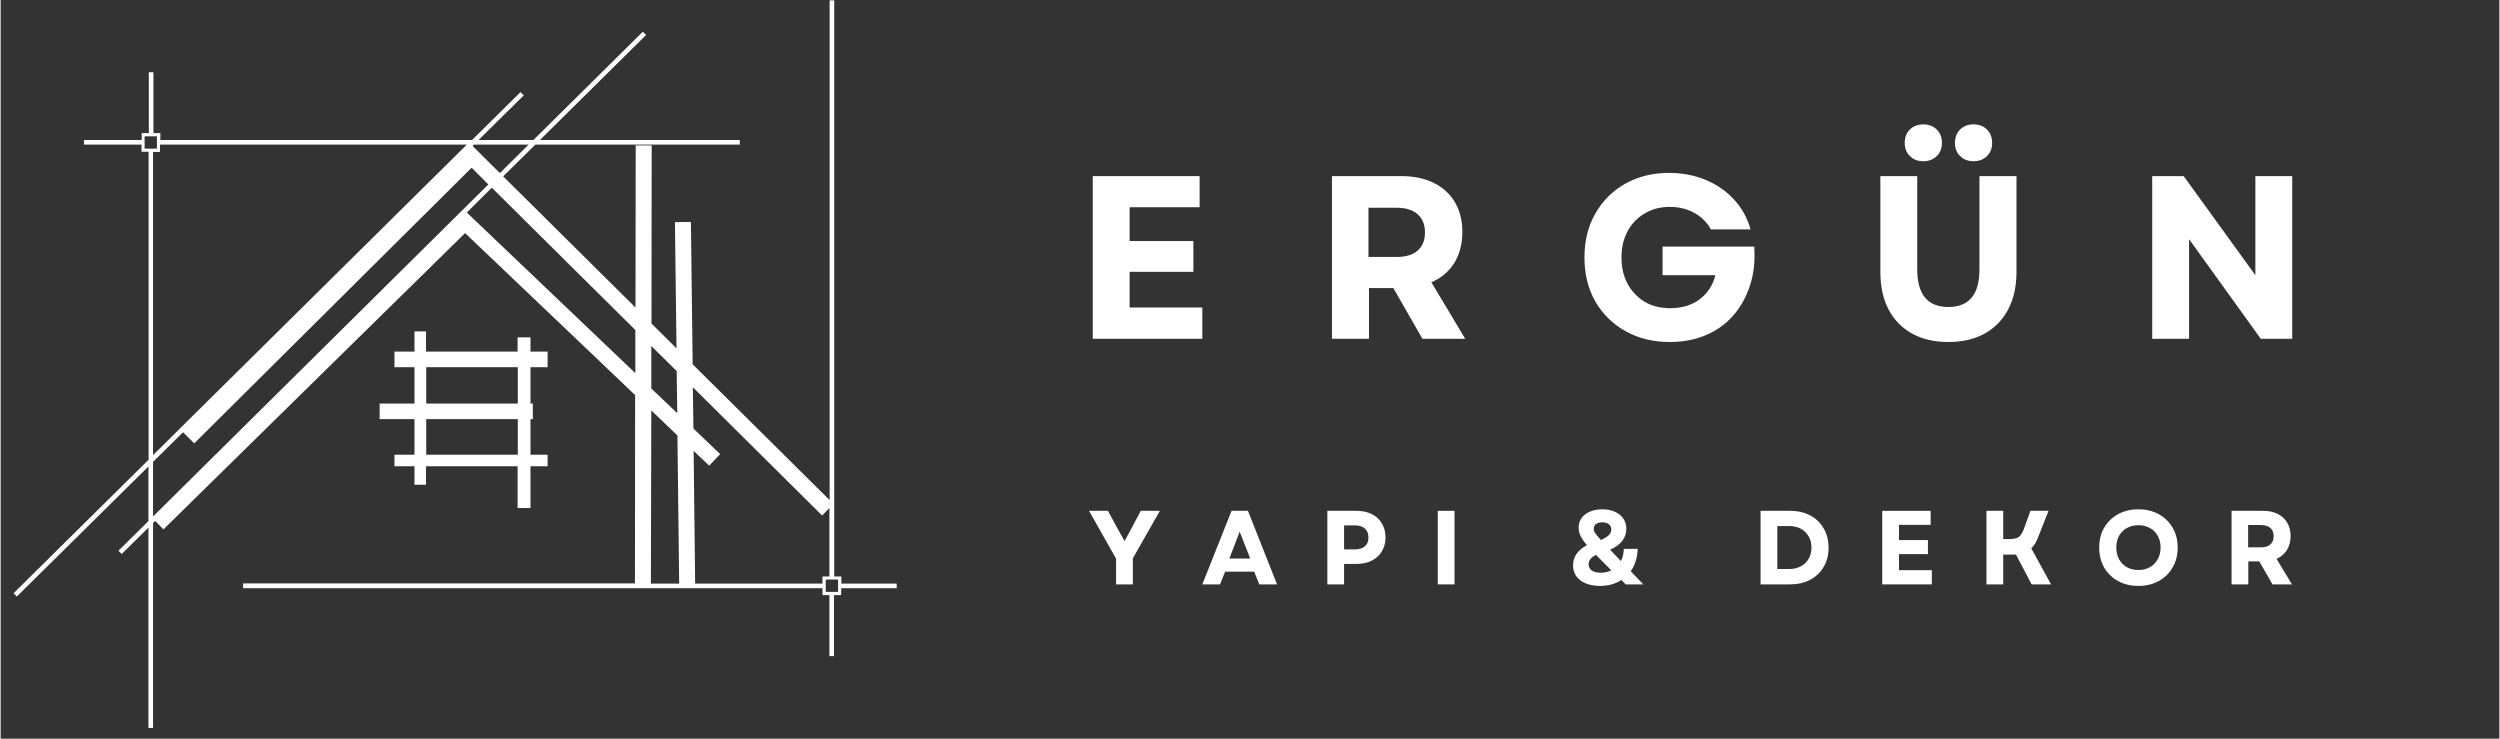
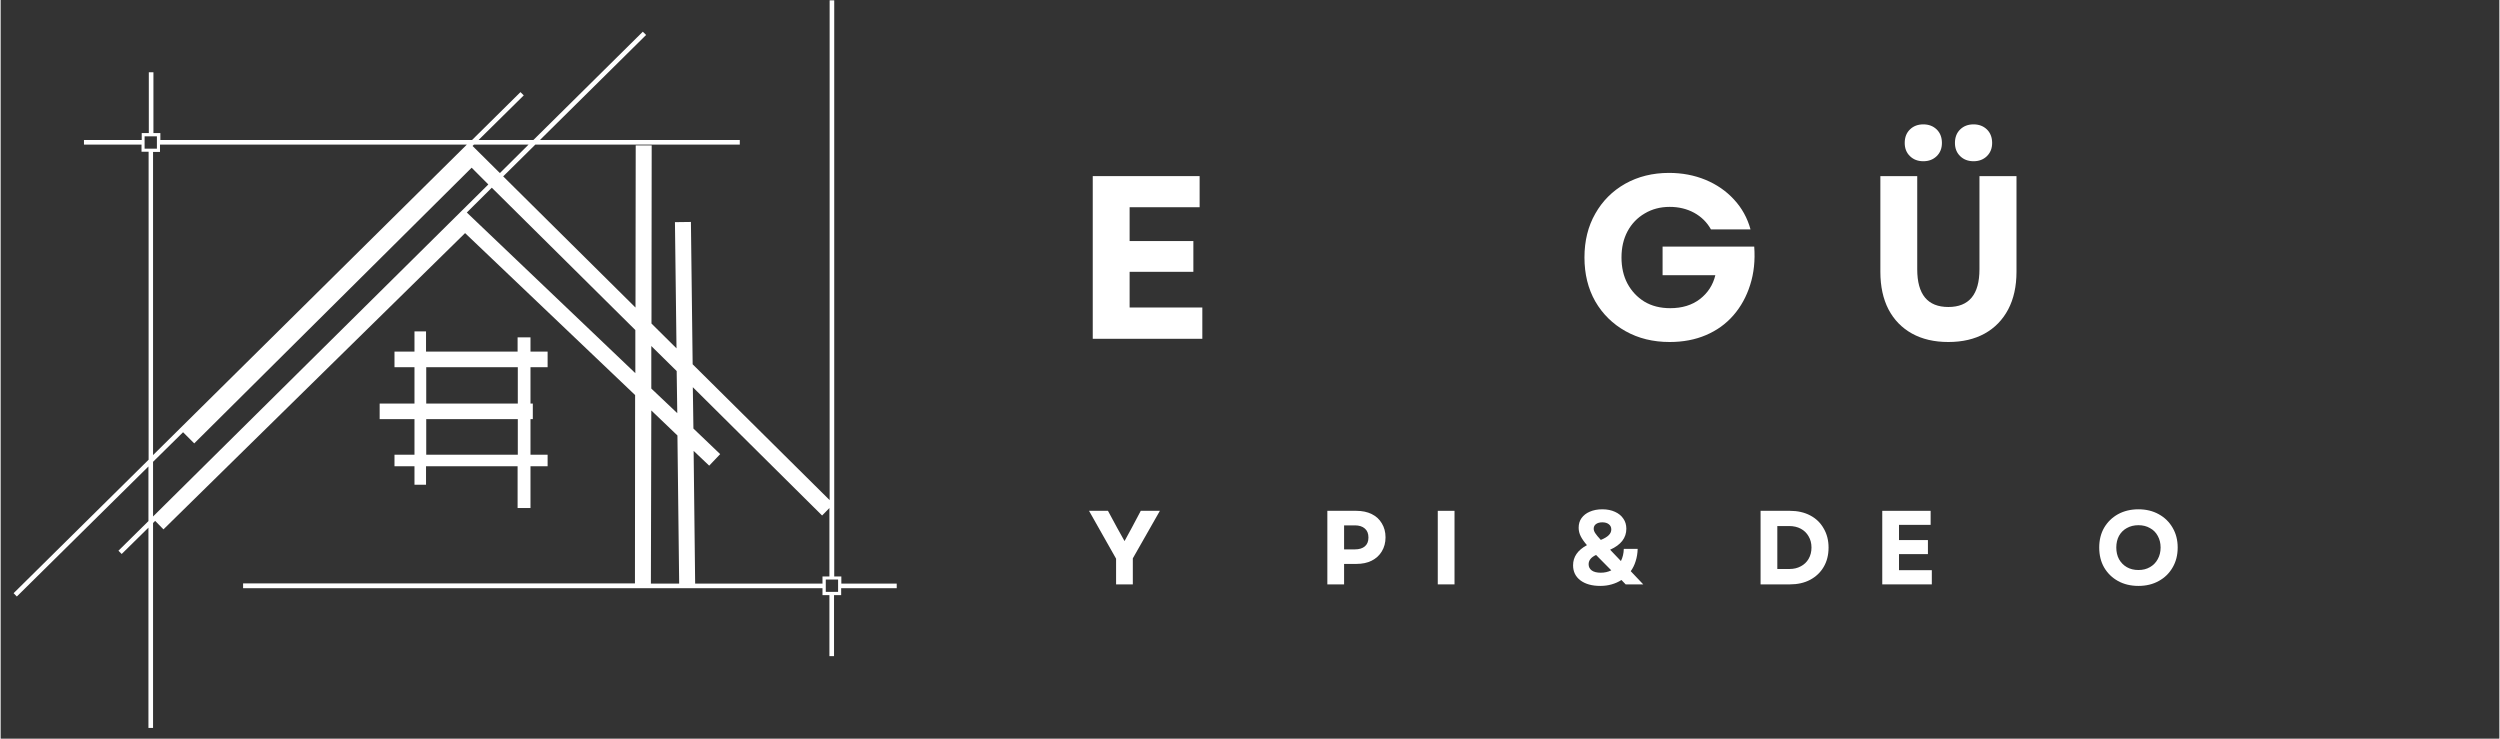
<svg xmlns="http://www.w3.org/2000/svg" width="308" zoomAndPan="magnify" viewBox="0 0 230.88 68.25" height="91" preserveAspectRatio="xMidYMid meet" version="1.0">
  <rect x="0" y="0" width="230.88" height="68.25" fill="#333333" stroke="none" />
  <defs>
    <g />
    <clipPath id="1c92397fe2">
      <path d="M 1.195 0 L 82.797 0 L 82.797 67.508 L 1.195 67.508 Z M 1.195 0 " clip-rule="nonzero" />
    </clipPath>
  </defs>
  <path fill="#ffffff" d="M 35.02 37.289 L 35.02 38.727 L 38.238 38.727 L 38.238 42.016 L 36.391 42.016 L 36.391 43.082 L 38.238 43.082 L 38.238 44.789 L 39.305 44.789 L 39.305 43.082 L 47.766 43.082 L 47.766 46.941 L 48.957 46.941 L 48.957 43.082 L 50.539 43.082 L 50.539 42.016 L 48.957 42.016 L 48.957 38.727 L 49.172 38.727 L 49.172 37.289 L 48.957 37.289 L 48.957 33.93 L 50.539 33.93 L 50.539 32.488 L 48.957 32.488 L 48.957 31.172 L 47.766 31.172 L 47.766 32.488 L 39.305 32.488 L 39.305 30.621 L 38.238 30.621 L 38.238 32.488 L 36.391 32.488 L 36.391 33.93 L 38.238 33.93 L 38.238 37.289 Z M 47.785 42.016 L 39.324 42.016 L 39.324 38.727 L 47.785 38.727 Z M 39.324 33.93 L 47.785 33.93 L 47.785 37.289 L 39.324 37.289 Z M 39.324 33.93 " fill-opacity="1" fill-rule="evenodd" />
  <g clip-path="url(#1c92397fe2)">
    <path fill="#ffffff" d="M 82.996 53.926 L 77.68 53.926 L 77.68 53.266 L 77.023 53.266 L 77.023 0.031 L 76.598 0.031 L 76.598 46.211 L 63.941 33.66 L 63.781 20.508 L 62.305 20.527 L 62.449 32.188 L 60.137 29.895 L 60.156 13.434 L 58.68 13.434 L 58.66 28.418 L 46.434 16.297 L 49.402 13.363 L 68.297 13.363 L 68.297 12.938 L 49.828 12.938 L 59.641 3.23 L 59.336 2.93 L 49.223 12.938 L 44.156 12.938 L 48.336 8.812 L 48.031 8.512 L 43.555 12.938 L 14.758 12.938 L 14.758 12.297 L 14.117 12.297 L 14.117 6.68 L 13.691 6.68 L 13.691 12.297 L 13.035 12.297 L 13.035 12.938 L 7.699 12.938 L 7.699 13.363 L 13.016 13.363 L 13.016 14.02 L 13.672 14.02 L 13.672 42.477 L 1.195 54.812 L 1.496 55.117 L 13.656 43.102 L 13.656 48.148 L 10.883 50.887 L 11.184 51.188 L 13.656 48.754 L 13.656 67.258 L 14.082 67.258 L 14.082 48.324 L 14.277 48.129 L 15.043 48.914 L 42.914 21.539 L 58.625 36.504 L 58.609 53.906 L 22.402 53.906 L 22.402 54.352 L 75.938 54.352 L 75.938 54.992 L 76.578 54.992 L 76.578 60.625 L 77.004 60.625 L 77.004 54.992 L 77.664 54.992 L 77.664 54.352 L 82.977 54.352 L 82.977 53.926 Z M 62.465 34.285 L 62.52 38.176 L 60.121 35.902 L 60.121 31.973 Z M 48.777 13.363 L 46.129 15.992 L 43.605 13.488 L 43.73 13.363 Z M 13.301 12.598 L 14.438 12.598 L 14.438 13.734 L 13.301 13.734 Z M 14.082 14.039 L 14.723 14.039 L 14.723 13.363 L 43.074 13.363 L 14.082 42.051 Z M 14.082 42.672 L 16.855 39.938 L 17.887 40.969 L 43.52 15.496 L 45.062 17.043 L 14.082 47.723 Z M 43.074 19.637 L 45.383 17.344 L 58.645 30.496 L 58.645 34.48 Z M 60.121 37.926 L 62.535 40.238 L 62.695 53.926 L 60.082 53.926 Z M 64.172 53.926 L 64.031 41.66 L 65.469 43.027 L 66.484 41.961 L 64.012 39.598 L 63.957 35.777 L 75.902 47.633 L 76.578 46.941 L 76.578 53.266 L 75.938 53.266 L 75.938 53.926 Z M 77.379 54.691 L 76.242 54.691 L 76.242 53.551 L 77.379 53.551 Z M 77.379 54.691 " fill-opacity="1" fill-rule="evenodd" />
  </g>
  <g fill="#ffffff" fill-opacity="1">
    <g transform="translate(99.113, 31.304)">
      <g>
        <path d="M 1.797 0 L 1.797 -15.031 L 11.672 -15.031 L 11.672 -12.156 L 5.203 -12.156 L 5.203 -9.031 L 11.094 -9.031 L 11.094 -6.188 L 5.203 -6.188 L 5.203 -2.891 L 11.922 -2.891 L 11.922 0 Z M 1.797 0 " />
      </g>
    </g>
  </g>
  <g fill="#ffffff" fill-opacity="1">
    <g transform="translate(121.216, 31.304)">
      <g>
-         <path d="M 1.797 0 L 1.797 -15.031 L 8.219 -15.031 C 9.363 -15.031 10.359 -14.82 11.203 -14.406 C 12.047 -13.988 12.695 -13.395 13.156 -12.625 C 13.613 -11.852 13.844 -10.93 13.844 -9.859 C 13.844 -8.754 13.594 -7.801 13.094 -7 C 12.594 -6.207 11.891 -5.613 10.984 -5.219 L 14.109 0 L 10.156 0 L 7.469 -4.688 L 5.219 -4.688 L 5.219 0 Z M 5.172 -7.562 L 7.766 -7.562 C 8.609 -7.562 9.254 -7.754 9.703 -8.141 C 10.16 -8.535 10.391 -9.098 10.391 -9.828 C 10.391 -10.555 10.16 -11.117 9.703 -11.516 C 9.254 -11.91 8.609 -12.109 7.766 -12.109 L 5.172 -12.109 Z M 5.172 -7.562 " />
-       </g>
+         </g>
    </g>
  </g>
  <g fill="#ffffff" fill-opacity="1">
    <g transform="translate(145.422, 31.304)">
      <g>
        <path d="M 8.797 0.297 C 7.266 0.297 5.906 -0.035 4.719 -0.703 C 3.531 -1.367 2.598 -2.285 1.922 -3.453 C 1.254 -4.629 0.922 -5.984 0.922 -7.516 C 0.922 -9.047 1.254 -10.395 1.922 -11.562 C 2.586 -12.738 3.508 -13.66 4.688 -14.328 C 5.875 -14.992 7.223 -15.328 8.734 -15.328 C 9.953 -15.328 11.078 -15.113 12.109 -14.688 C 13.141 -14.258 14.016 -13.656 14.734 -12.875 C 15.461 -12.094 15.973 -11.172 16.266 -10.109 L 12.609 -10.109 C 12.242 -10.766 11.727 -11.273 11.062 -11.641 C 10.395 -12.004 9.641 -12.188 8.797 -12.188 C 7.93 -12.188 7.16 -11.984 6.484 -11.578 C 5.805 -11.18 5.281 -10.633 4.906 -9.938 C 4.531 -9.238 4.344 -8.43 4.344 -7.516 C 4.344 -6.609 4.523 -5.805 4.891 -5.109 C 5.266 -4.41 5.785 -3.852 6.453 -3.438 C 7.129 -3.031 7.926 -2.828 8.844 -2.828 C 9.945 -2.828 10.863 -3.109 11.594 -3.672 C 12.32 -4.234 12.797 -4.969 13.016 -5.875 L 8.141 -5.875 L 8.141 -8.516 L 16.609 -8.516 C 16.703 -7.234 16.578 -6.055 16.234 -4.984 C 15.898 -3.91 15.383 -2.973 14.688 -2.172 C 14 -1.379 13.156 -0.77 12.156 -0.344 C 11.164 0.082 10.047 0.297 8.797 0.297 Z M 8.797 0.297 " />
      </g>
    </g>
  </g>
  <g fill="#ffffff" fill-opacity="1">
    <g transform="translate(172.03, 31.304)">
      <g>
        <path d="M 7.938 0.297 C 6.633 0.297 5.516 0.035 4.578 -0.484 C 3.641 -1.004 2.914 -1.75 2.406 -2.719 C 1.906 -3.688 1.656 -4.844 1.656 -6.188 L 1.656 -15.031 L 5.062 -15.031 L 5.062 -6.422 C 5.062 -4.098 6.02 -2.938 7.938 -2.938 C 9.852 -2.938 10.812 -4.098 10.812 -6.422 L 10.812 -15.031 L 14.234 -15.031 L 14.234 -6.188 C 14.234 -4.844 13.977 -3.688 13.469 -2.719 C 12.957 -1.75 12.234 -1.004 11.297 -0.484 C 10.359 0.035 9.238 0.297 7.938 0.297 Z M 3.906 -18.094 C 3.906 -18.613 4.066 -19.031 4.391 -19.344 C 4.711 -19.656 5.125 -19.812 5.625 -19.812 C 6.125 -19.812 6.535 -19.656 6.859 -19.344 C 7.18 -19.031 7.344 -18.613 7.344 -18.094 C 7.344 -17.594 7.18 -17.188 6.859 -16.875 C 6.535 -16.562 6.125 -16.406 5.625 -16.406 C 5.125 -16.406 4.711 -16.562 4.391 -16.875 C 4.066 -17.188 3.906 -17.594 3.906 -18.094 Z M 8.547 -18.094 C 8.547 -18.613 8.707 -19.031 9.031 -19.344 C 9.352 -19.656 9.766 -19.812 10.266 -19.812 C 10.766 -19.812 11.176 -19.656 11.5 -19.344 C 11.82 -19.031 11.984 -18.613 11.984 -18.094 C 11.984 -17.594 11.82 -17.188 11.5 -16.875 C 11.176 -16.562 10.766 -16.406 10.266 -16.406 C 9.766 -16.406 9.352 -16.562 9.031 -16.875 C 8.707 -17.188 8.547 -17.594 8.547 -18.094 Z M 8.547 -18.094 " />
      </g>
    </g>
  </g>
  <g fill="#ffffff" fill-opacity="1">
    <g transform="translate(197.008, 31.304)">
      <g>
-         <path d="M 1.797 0 L 1.797 -15.031 L 4.703 -15.031 L 11.328 -5.875 L 11.328 -15.031 L 14.734 -15.031 L 14.734 0 L 11.828 0 L 5.203 -9.203 L 5.203 0 Z M 1.797 0 " />
-       </g>
+         </g>
    </g>
  </g>
  <g fill="#ffffff" fill-opacity="1">
    <g transform="translate(100.472, 53.997)">
      <g>
        <path d="M 2.594 0 L 2.594 -2.375 L 0.094 -6.797 L 1.844 -6.797 L 2.688 -5.234 L 3.375 -4 L 4.047 -5.234 L 4.875 -6.797 L 6.641 -6.797 L 4.141 -2.406 L 4.141 0 Z M 2.594 0 " />
      </g>
    </g>
  </g>
  <g fill="#ffffff" fill-opacity="1">
    <g transform="translate(110.939, 53.997)">
      <g>
-         <path d="M 0.094 0 L 2.797 -6.797 L 4.312 -6.797 L 7 0 L 5.359 0 L 4.891 -1.172 L 2.203 -1.172 L 1.734 0 Z M 2.594 -2.391 L 4.516 -2.391 L 3.547 -4.875 Z M 2.594 -2.391 " />
-       </g>
+         </g>
    </g>
  </g>
  <g fill="#ffffff" fill-opacity="1">
    <g transform="translate(121.775, 53.997)">
      <g>
        <path d="M 0.812 0 L 0.812 -6.797 L 3.484 -6.797 C 4.035 -6.797 4.508 -6.695 4.906 -6.5 C 5.312 -6.301 5.625 -6.016 5.844 -5.641 C 6.07 -5.273 6.188 -4.844 6.188 -4.344 C 6.188 -3.852 6.07 -3.422 5.844 -3.047 C 5.625 -2.68 5.312 -2.395 4.906 -2.188 C 4.508 -1.988 4.035 -1.891 3.484 -1.891 L 2.359 -1.891 L 2.359 0 Z M 2.359 -3.234 L 3.359 -3.234 C 3.754 -3.234 4.062 -3.328 4.281 -3.516 C 4.5 -3.703 4.609 -3.973 4.609 -4.328 C 4.609 -4.691 4.5 -4.969 4.281 -5.156 C 4.062 -5.352 3.754 -5.453 3.359 -5.453 L 2.359 -5.453 Z M 2.359 -3.234 " />
      </g>
    </g>
  </g>
  <g fill="#ffffff" fill-opacity="1">
    <g transform="translate(131.978, 53.997)">
      <g>
        <path d="M 0.812 0 L 0.812 -6.797 L 2.359 -6.797 L 2.359 0 Z M 0.812 0 " />
      </g>
    </g>
  </g>
  <g fill="#ffffff" fill-opacity="1">
    <g transform="translate(138.895, 53.997)">
      <g />
    </g>
  </g>
  <g fill="#ffffff" fill-opacity="1">
    <g transform="translate(144.917, 53.997)">
      <g>
        <path d="M 2.891 0.141 C 2.117 0.141 1.504 -0.031 1.047 -0.375 C 0.598 -0.719 0.375 -1.18 0.375 -1.766 C 0.375 -2.547 0.801 -3.164 1.656 -3.625 C 1.395 -3.926 1.203 -4.203 1.078 -4.453 C 0.953 -4.703 0.891 -4.961 0.891 -5.234 C 0.891 -5.578 0.977 -5.875 1.156 -6.125 C 1.344 -6.383 1.598 -6.582 1.922 -6.719 C 2.254 -6.863 2.641 -6.938 3.078 -6.938 C 3.523 -6.938 3.914 -6.859 4.25 -6.703 C 4.582 -6.555 4.836 -6.348 5.016 -6.078 C 5.203 -5.816 5.297 -5.504 5.297 -5.141 C 5.297 -4.297 4.797 -3.648 3.797 -3.203 L 4.797 -2.156 C 4.961 -2.488 5.051 -2.863 5.062 -3.281 L 6.344 -3.281 C 6.332 -2.875 6.27 -2.492 6.156 -2.141 C 6.051 -1.797 5.898 -1.488 5.703 -1.219 L 6.859 0 L 5.234 0 L 4.844 -0.406 C 4.57 -0.227 4.27 -0.094 3.938 0 C 3.613 0.094 3.266 0.141 2.891 0.141 Z M 1.812 -1.859 C 1.812 -1.617 1.91 -1.426 2.109 -1.281 C 2.305 -1.145 2.582 -1.078 2.938 -1.078 C 3.281 -1.078 3.602 -1.148 3.906 -1.297 L 2.5 -2.719 C 2.039 -2.508 1.812 -2.223 1.812 -1.859 Z M 2.281 -5.141 C 2.281 -5.016 2.328 -4.879 2.422 -4.734 C 2.516 -4.586 2.688 -4.379 2.938 -4.109 C 3.27 -4.242 3.516 -4.391 3.672 -4.547 C 3.828 -4.703 3.906 -4.879 3.906 -5.078 C 3.906 -5.285 3.828 -5.445 3.672 -5.562 C 3.523 -5.676 3.328 -5.734 3.078 -5.734 C 2.836 -5.734 2.645 -5.68 2.5 -5.578 C 2.352 -5.473 2.281 -5.328 2.281 -5.141 Z M 2.281 -5.141 " />
      </g>
    </g>
  </g>
  <g fill="#ffffff" fill-opacity="1">
    <g transform="translate(155.783, 53.997)">
      <g />
    </g>
  </g>
  <g fill="#ffffff" fill-opacity="1">
    <g transform="translate(161.805, 53.997)">
      <g>
        <path d="M 0.812 0 L 0.812 -6.797 L 3.516 -6.797 C 4.234 -6.797 4.859 -6.656 5.391 -6.375 C 5.93 -6.094 6.348 -5.691 6.641 -5.172 C 6.941 -4.66 7.094 -4.07 7.094 -3.406 C 7.094 -2.719 6.941 -2.117 6.641 -1.609 C 6.348 -1.109 5.93 -0.711 5.391 -0.422 C 4.859 -0.141 4.234 0 3.516 0 Z M 2.359 -1.422 L 3.484 -1.422 C 3.879 -1.422 4.227 -1.504 4.531 -1.672 C 4.844 -1.836 5.082 -2.066 5.25 -2.359 C 5.426 -2.66 5.516 -3.008 5.516 -3.406 C 5.516 -3.801 5.426 -4.145 5.25 -4.438 C 5.082 -4.738 4.844 -4.973 4.531 -5.141 C 4.227 -5.305 3.867 -5.391 3.453 -5.391 L 2.359 -5.391 Z M 2.359 -1.422 " />
      </g>
    </g>
  </g>
  <g fill="#ffffff" fill-opacity="1">
    <g transform="translate(173.049, 53.997)">
      <g>
        <path d="M 0.812 0 L 0.812 -6.797 L 5.281 -6.797 L 5.281 -5.5 L 2.359 -5.5 L 2.359 -4.094 L 5.031 -4.094 L 5.031 -2.797 L 2.359 -2.797 L 2.359 -1.312 L 5.391 -1.312 L 5.391 0 Z M 0.812 0 " />
      </g>
    </g>
  </g>
  <g fill="#ffffff" fill-opacity="1">
    <g transform="translate(182.679, 53.997)">
      <g>
-         <path d="M 0.812 0 L 0.812 -6.797 L 2.359 -6.797 L 2.359 -4.188 L 2.938 -4.188 C 3.32 -4.188 3.602 -4.25 3.781 -4.375 C 3.957 -4.5 4.109 -4.719 4.234 -5.031 L 4.875 -6.797 L 6.547 -6.797 L 5.594 -4.391 C 5.508 -4.16 5.414 -3.957 5.312 -3.781 C 5.207 -3.613 5.086 -3.461 4.953 -3.328 L 6.781 0 L 4.984 0 L 3.531 -2.766 C 3.469 -2.754 3.41 -2.75 3.359 -2.75 C 3.305 -2.75 3.242 -2.75 3.172 -2.75 L 2.359 -2.75 L 2.359 0 Z M 0.812 0 " />
-       </g>
+         </g>
    </g>
  </g>
  <g fill="#ffffff" fill-opacity="1">
    <g transform="translate(193.486, 53.997)">
      <g>
        <path d="M 4.047 0.141 C 3.336 0.141 2.707 -0.008 2.156 -0.312 C 1.613 -0.613 1.188 -1.031 0.875 -1.562 C 0.57 -2.094 0.422 -2.707 0.422 -3.406 C 0.422 -4.094 0.57 -4.703 0.875 -5.234 C 1.188 -5.766 1.613 -6.18 2.156 -6.484 C 2.707 -6.785 3.336 -6.938 4.047 -6.938 C 4.754 -6.938 5.379 -6.785 5.922 -6.484 C 6.473 -6.18 6.898 -5.766 7.203 -5.234 C 7.516 -4.703 7.672 -4.094 7.672 -3.406 C 7.672 -2.707 7.516 -2.094 7.203 -1.562 C 6.898 -1.031 6.473 -0.613 5.922 -0.312 C 5.379 -0.008 4.754 0.141 4.047 0.141 Z M 2 -3.406 C 2 -3 2.082 -2.641 2.25 -2.328 C 2.426 -2.016 2.664 -1.77 2.969 -1.594 C 3.281 -1.414 3.641 -1.328 4.047 -1.328 C 4.453 -1.328 4.805 -1.414 5.109 -1.594 C 5.422 -1.77 5.66 -2.016 5.828 -2.328 C 6.004 -2.641 6.094 -3 6.094 -3.406 C 6.094 -3.812 6.004 -4.172 5.828 -4.484 C 5.66 -4.797 5.422 -5.035 5.109 -5.203 C 4.805 -5.379 4.453 -5.469 4.047 -5.469 C 3.641 -5.469 3.281 -5.379 2.969 -5.203 C 2.664 -5.035 2.426 -4.797 2.25 -4.484 C 2.082 -4.172 2 -3.812 2 -3.406 Z M 2 -3.406 " />
      </g>
    </g>
  </g>
  <g fill="#ffffff" fill-opacity="1">
    <g transform="translate(205.324, 53.997)">
      <g>
-         <path d="M 0.812 0 L 0.812 -6.797 L 3.719 -6.797 C 4.238 -6.797 4.688 -6.703 5.062 -6.516 C 5.445 -6.328 5.742 -6.055 5.953 -5.703 C 6.16 -5.359 6.266 -4.941 6.266 -4.453 C 6.266 -3.961 6.148 -3.535 5.922 -3.172 C 5.703 -2.816 5.383 -2.547 4.969 -2.359 L 6.391 0 L 4.594 0 L 3.375 -2.125 L 2.359 -2.125 L 2.359 0 Z M 2.344 -3.422 L 3.516 -3.422 C 3.898 -3.422 4.191 -3.508 4.391 -3.688 C 4.598 -3.863 4.703 -4.117 4.703 -4.453 C 4.703 -4.785 4.598 -5.039 4.391 -5.219 C 4.191 -5.395 3.898 -5.484 3.516 -5.484 L 2.344 -5.484 Z M 2.344 -3.422 " />
-       </g>
+         </g>
    </g>
  </g>
</svg>